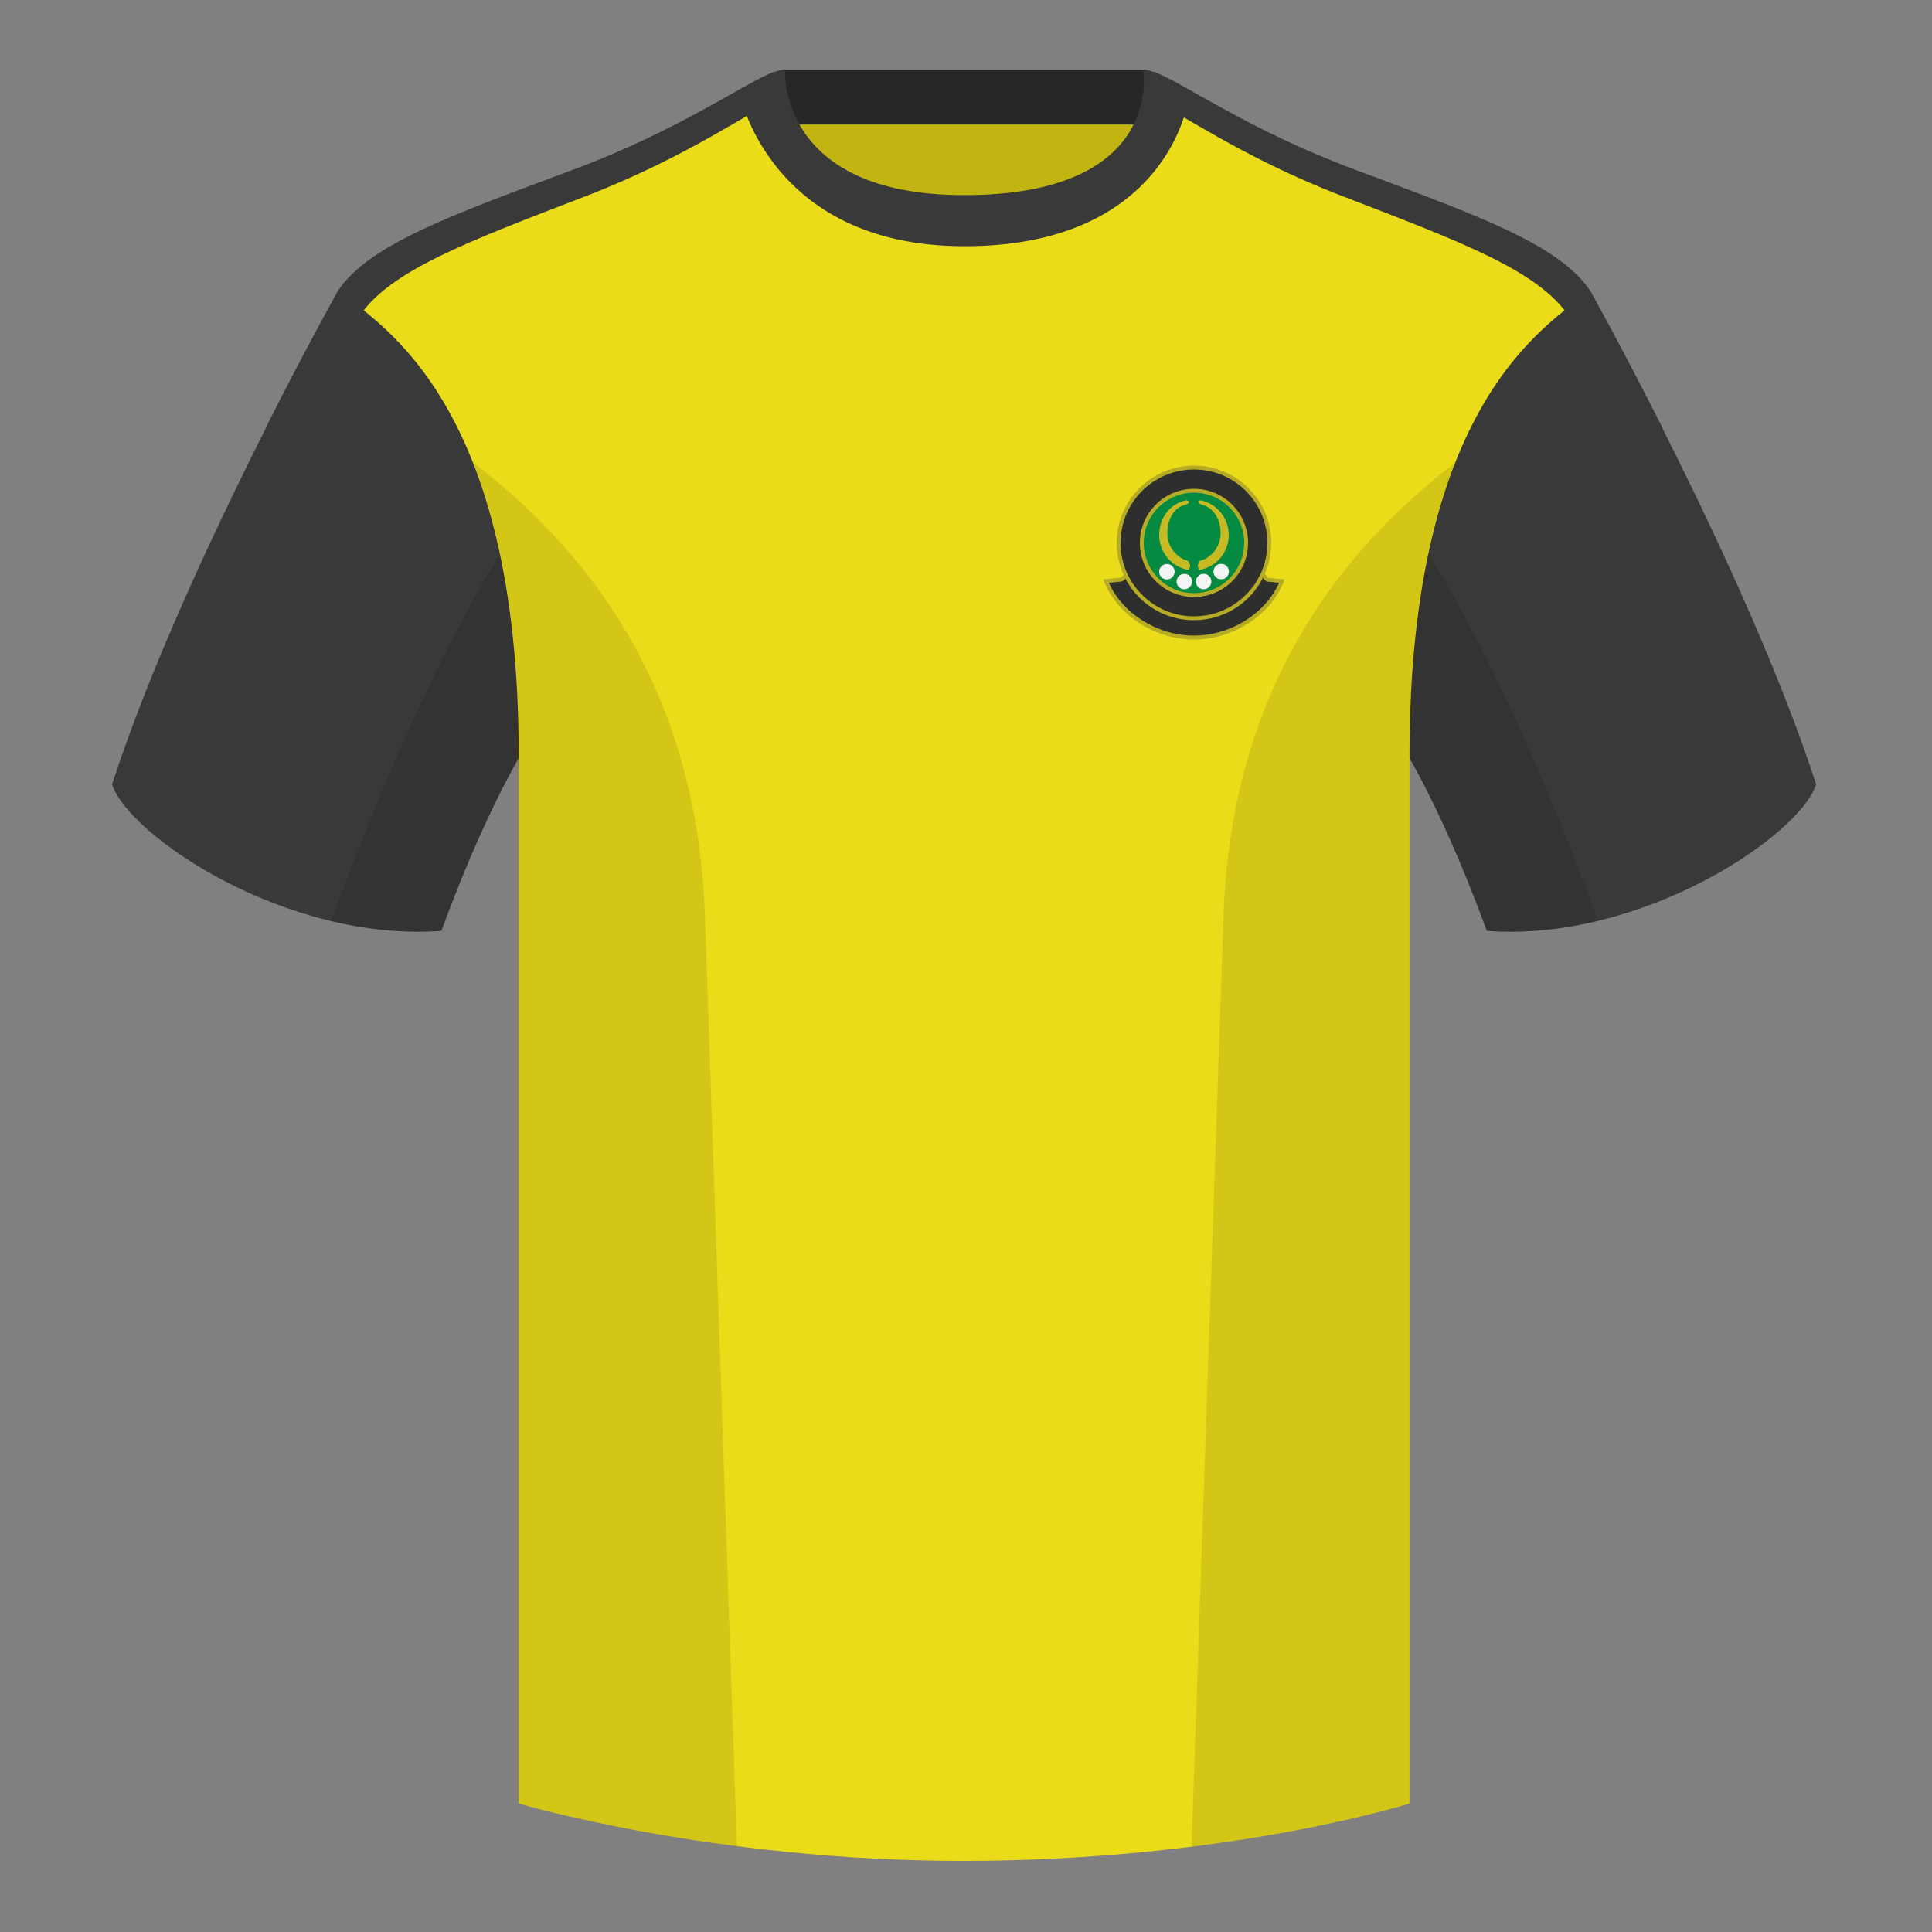
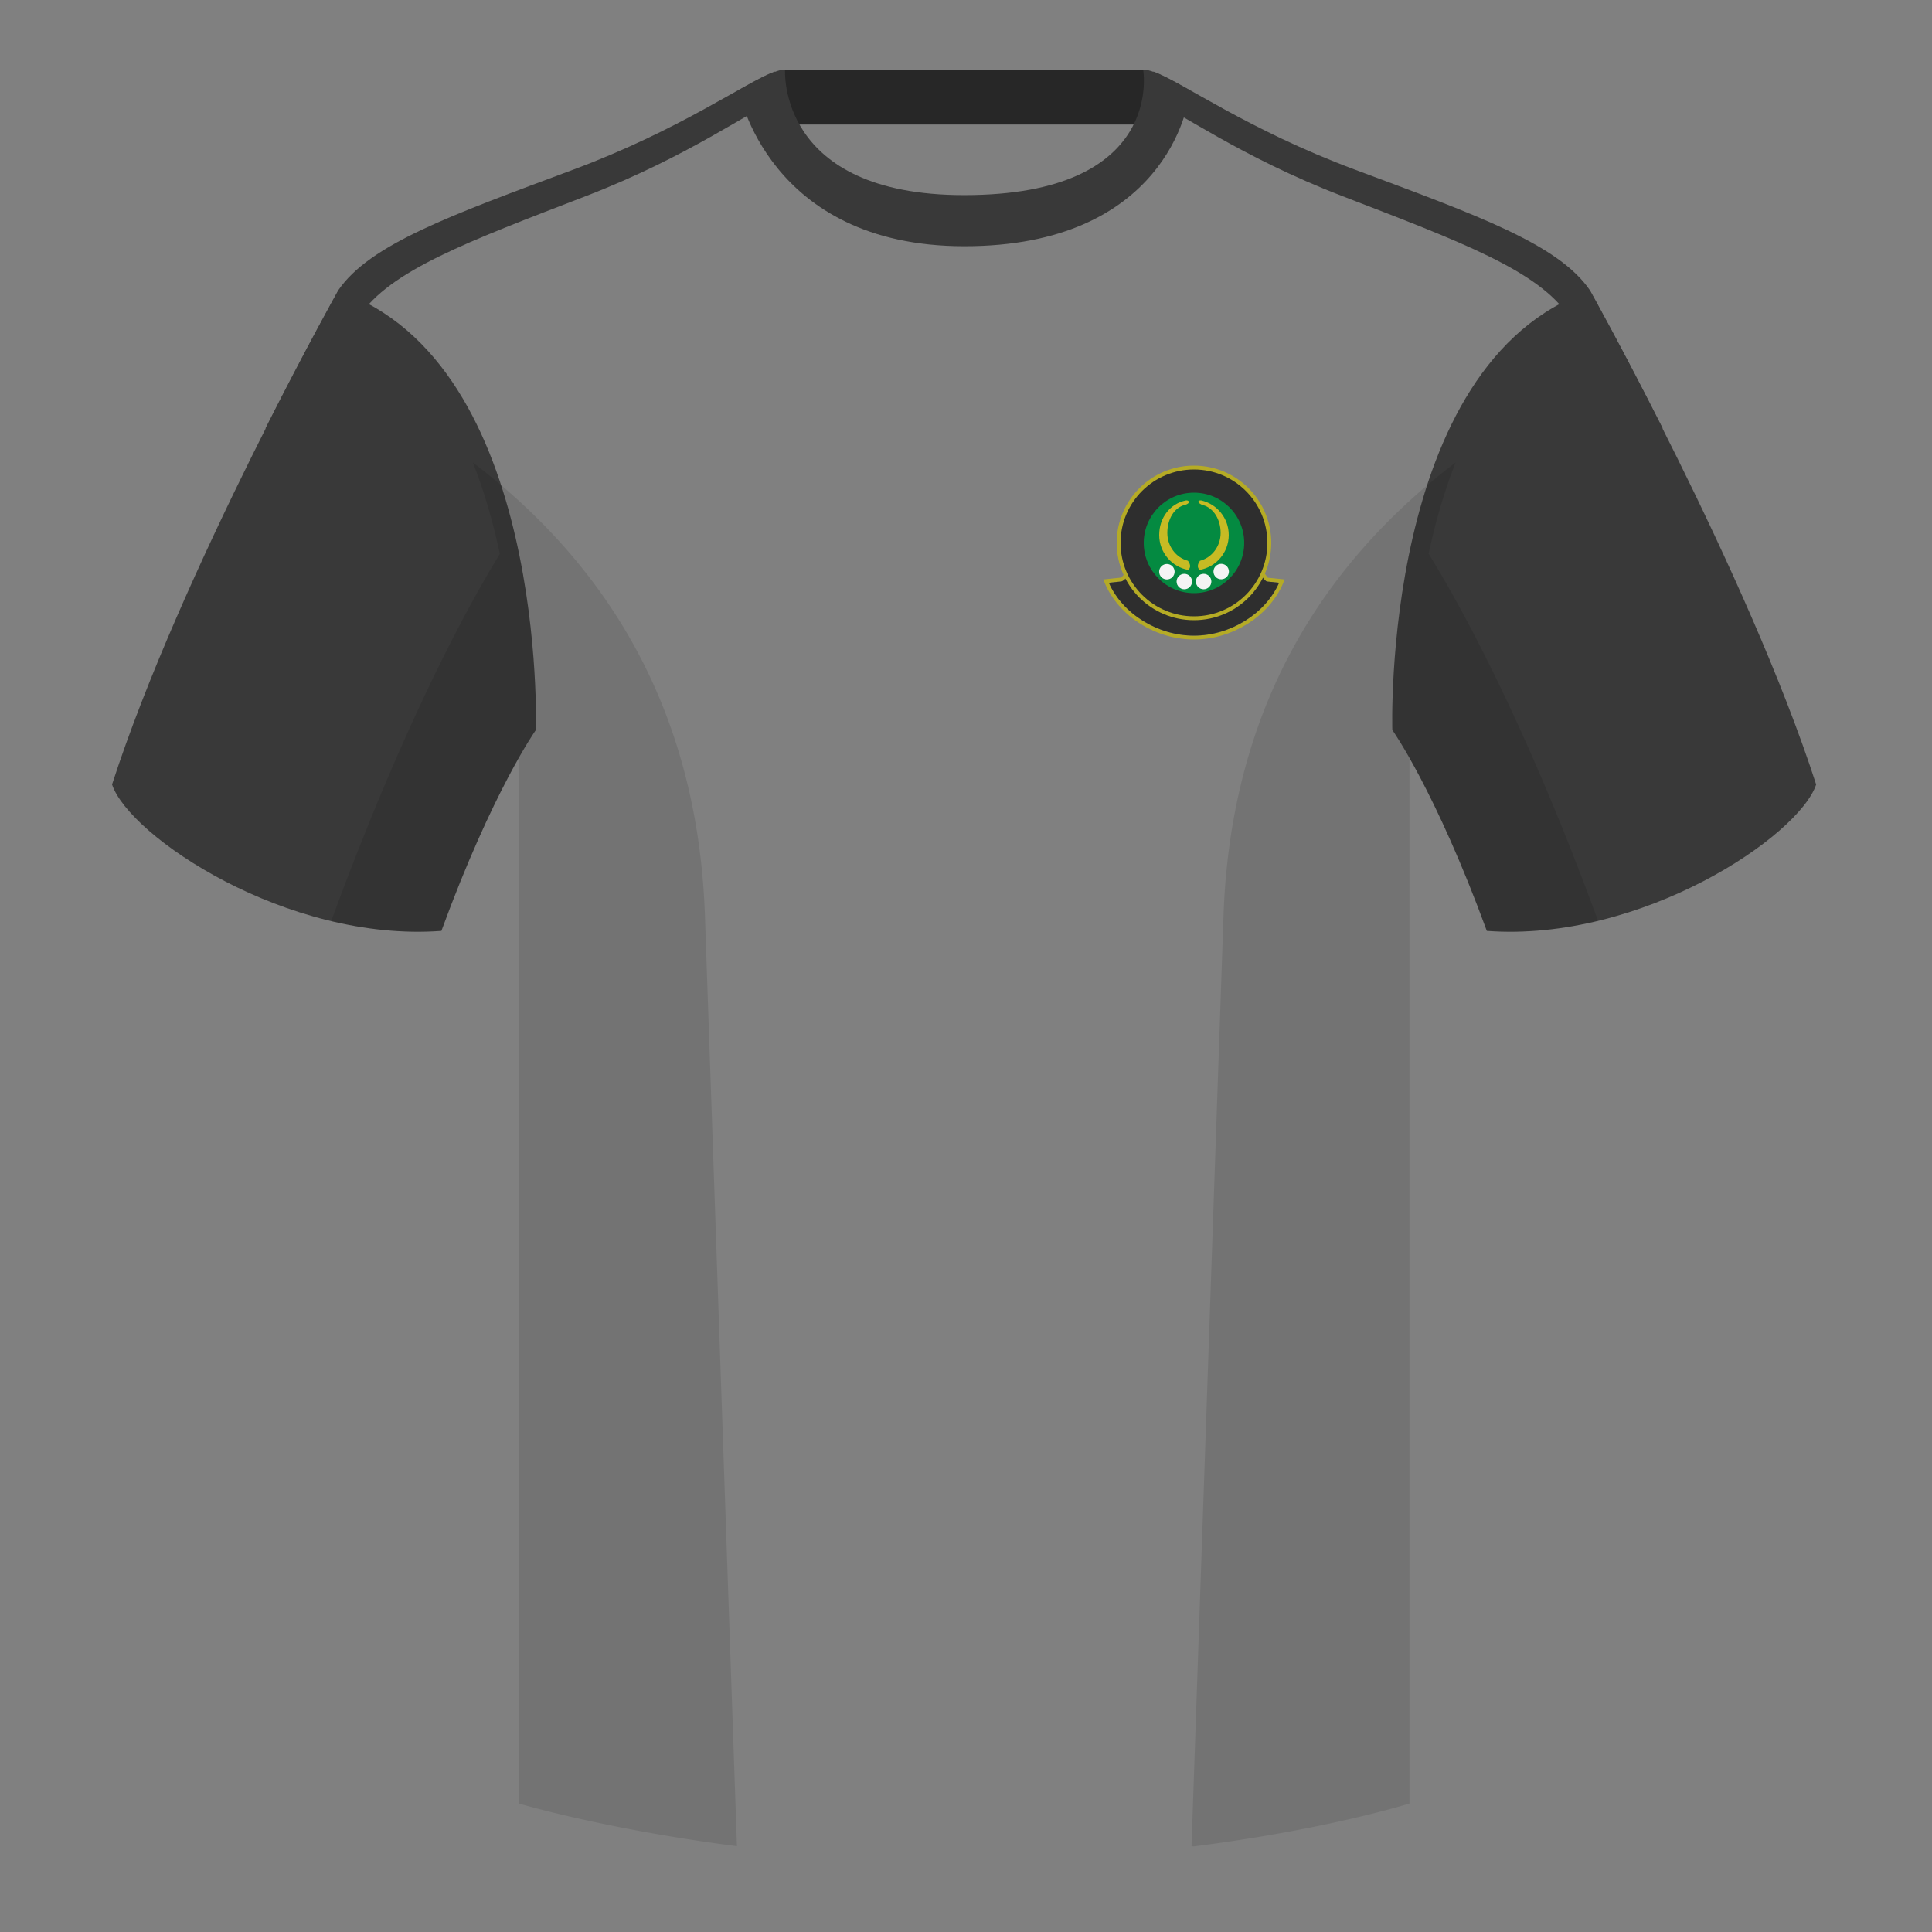
<svg xmlns="http://www.w3.org/2000/svg" width="500" height="500" viewBox="0 0 500 500">
  <rect x="0" y="0" width="500" height="500" fill="#808080" stroke="none" />
  <g fill="none" fill-rule="evenodd">
    <path d="M0 0h500v500H0z" />
-     <path fill="#C2B512" d="M203.003 109.223h93.643V21.928h-93.643z" />
    <path fill="#272727" d="M202.864 32.228h93.459v-14.2h-93.459z" />
    <path d="M87.547 75.258s-40.763 72.8-58.547 127.77c4.445 13.375 45.208 40.86 85.232 37.885 13.34-36.4 24.46-52 24.46-52s2.963-95.085-51.144-113.655m323.925 0s40.763 72.8 58.547 127.77c-4.445 13.375-45.208 40.86-85.232 37.885-13.34-36.4-24.46-52-24.46-52s-2.963-95.085 51.144-113.655" fill="#393939" />
-     <path d="M249.511 57.703c-50.082 0-47.798-39.469-48.743-39.14-7.516 2.619-24.133 14.937-52.438 25.495-31.873 11.885-52.626 19.315-60.782 31.2 11.115 8.915 46.694 28.97 46.694 120.345v271.14s49.658 14.855 114.885 14.855c68.929 0 115.648-14.855 115.648-14.855v-271.14c0-91.375 35.58-111.43 46.699-120.345-8.157-11.885-28.91-19.315-60.782-31.2-28.36-10.577-44.982-22.919-52.478-25.511-.927-.318 4.177 39.156-48.703 39.156z" fill="#EBDC19" />
    <path d="M68.717 110.837C79.357 89.744 87.547 75.117 87.547 75.117v-.001c8.157-11.885 28.91-19.315 60.782-31.2 28.008-10.447 44.571-22.617 52.198-25.409.186.63.31 3.354 1.131 7.092-7.519 3.04-23.337 14.847-49.942 25.114-30.81 11.885-50.865 19.315-58.747 31.2 0 0-7.812 14.495-17.944 35.245l-6.308-6.322zm361.586 0l-6.308 6.322c-10.132-20.75-17.944-35.245-17.944-35.245-7.882-11.885-27.937-19.315-58.747-31.2-26.605-10.267-42.423-22.075-49.942-25.114.82-3.738.945-6.462 1.13-7.092 7.627 2.792 24.19 14.962 52.198 25.409 31.873 11.885 52.626 19.315 60.782 31.2v.001s8.19 14.627 18.83 35.72z" fill="#393939" />
    <path d="M307.852 23.345c-5.772-3.24-9.728-5.345-12.008-5.345 0 0 5.882 32.495-46.335 32.495-48.52 0-46.335-32.495-46.335-32.495-2.28 0-6.236 2.105-12.003 5.345 0 0 7.368 40.38 58.403 40.38 51.478 0 58.278-35.895 58.278-40.38z" fill="#393939" />
    <path d="M413.584 238.323c-9.288 2.238-19.065 3.316-28.798 2.593-8.198-22.369-15.557-36.883-20.013-44.748v270.577s-21.102 6.71-55.866 11.11c-.182-.02-.363-.04-.544-.06 1.881-54.795 5.722-166.47 8.276-240.705 2.055-59.755 31.085-95.29 60.099-117.44-2.675 6.781-5.071 14.606-6.999 23.667 7.354 11.851 24.436 42.069 43.831 94.964.005.014.01.028.014.041zM190.717 477.795c-34.248-4.401-56.476-11.051-56.476-11.051V196.172c-4.456 7.867-11.814 22.379-20.01 44.743-9.633.716-19.309-.332-28.511-2.524a1.113 1.113 0 01.02-.097c19.377-52.847 36.305-83.066 43.61-94.944-1.929-9.075-4.328-16.912-7.006-23.701 29.014 22.15 58.044 57.685 60.099 117.44 2.554 74.235 6.396 185.91 8.276 240.705h-.002z" fill-opacity=".1" fill="#000" />
    <g transform="translate(286.965 120.5)">
      <path d="M35.502 40.602c-3.967 2.464-8.677 3.898-13.466 3.898-4.789 0-9.499-1.434-13.466-3.898-4.174-2.592-7.524-6.323-9.292-10.714l3.737-.389c.416.017.874-.458 1.437-1.196.694-.911 1.488-2.278 2.387-4.099 1.855-3.76 4.136-9.427 6.846-17.002h16.689c3.065 7.574 5.524 13.241 7.379 17.002.904 1.833 1.662 3.208 2.275 4.124.451.673.765 1.196 1.026 1.171l3.741.389c-1.768 4.391-5.119 8.122-9.292 10.714z" stroke="#B5AB25" />
      <path d="M3.035 30c2 0 5.667-7.432 11-22.297h16C36.059 22.568 39.726 30 41.035 30l3.035.316C40.495 38.377 31.422 44 22.035 44 12.649 44 3.575 38.377 0 30.316L3.035 30z" fill="#2E2E2E" />
      <circle fill="#B5AB25" cx="22.035" cy="20" r="20" />
      <circle fill="#2E2E2E" cx="22.035" cy="20" r="19" />
-       <circle fill="#B5AB25" cx="22.035" cy="20" r="14" />
      <circle fill="#048A41" cx="22.035" cy="20" r="13" />
      <circle fill="#F4F4F4" cx="19.535" cy="30" r="2" />
      <circle fill="#F4F4F4" cx="15.025" cy="27.459" r="2" />
      <circle fill="#F4F4F4" cx="24.535" cy="30" r="2" />
      <circle fill="#F4F4F4" cx="29.081" cy="27.419" r="2" />
      <path d="M23.881 9.003c4.092.903 7.154 4.571 7.154 8.957 0 4.536-3.275 8.303-7.577 9.04-.282-.354-.423-.681-.423-.982 0-.424.186-.888.558-1.395 3.065-.795 5.338-3.716 5.338-7.197 0-3.478-1.785-6.396-4.493-7.195l-.224-.061c-.371-.106-1.035-.491-1.035-.845 0-.236.234-.343.702-.322zM20.7 9.324c.11.4-.48.683-.838.792l-.213.06c-2.762.713-4.509 3.688-4.509 7.251 0 3.479 2.269 6.399 5.329 7.197.379.51.567.975.567 1.396 0 .299-.142.626-.427.98-4.301-.739-7.573-4.505-7.573-9.04 0-4.439 2.769-8.111 6.935-8.958.423-.019.666.089.73.322z" fill="#C7BB24" />
    </g>
  </g>
</svg>